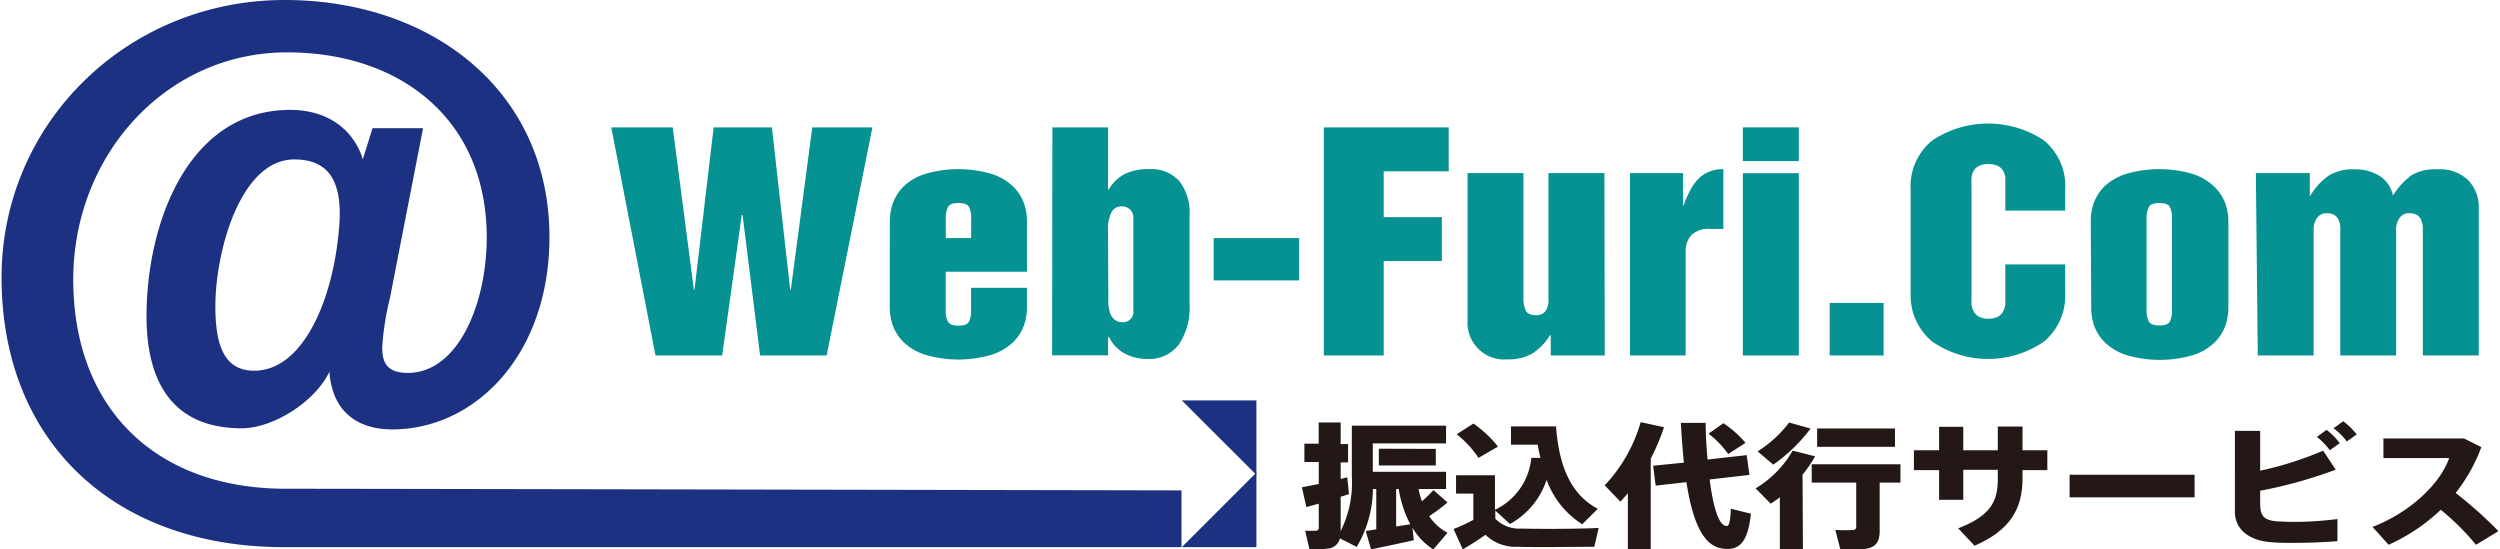
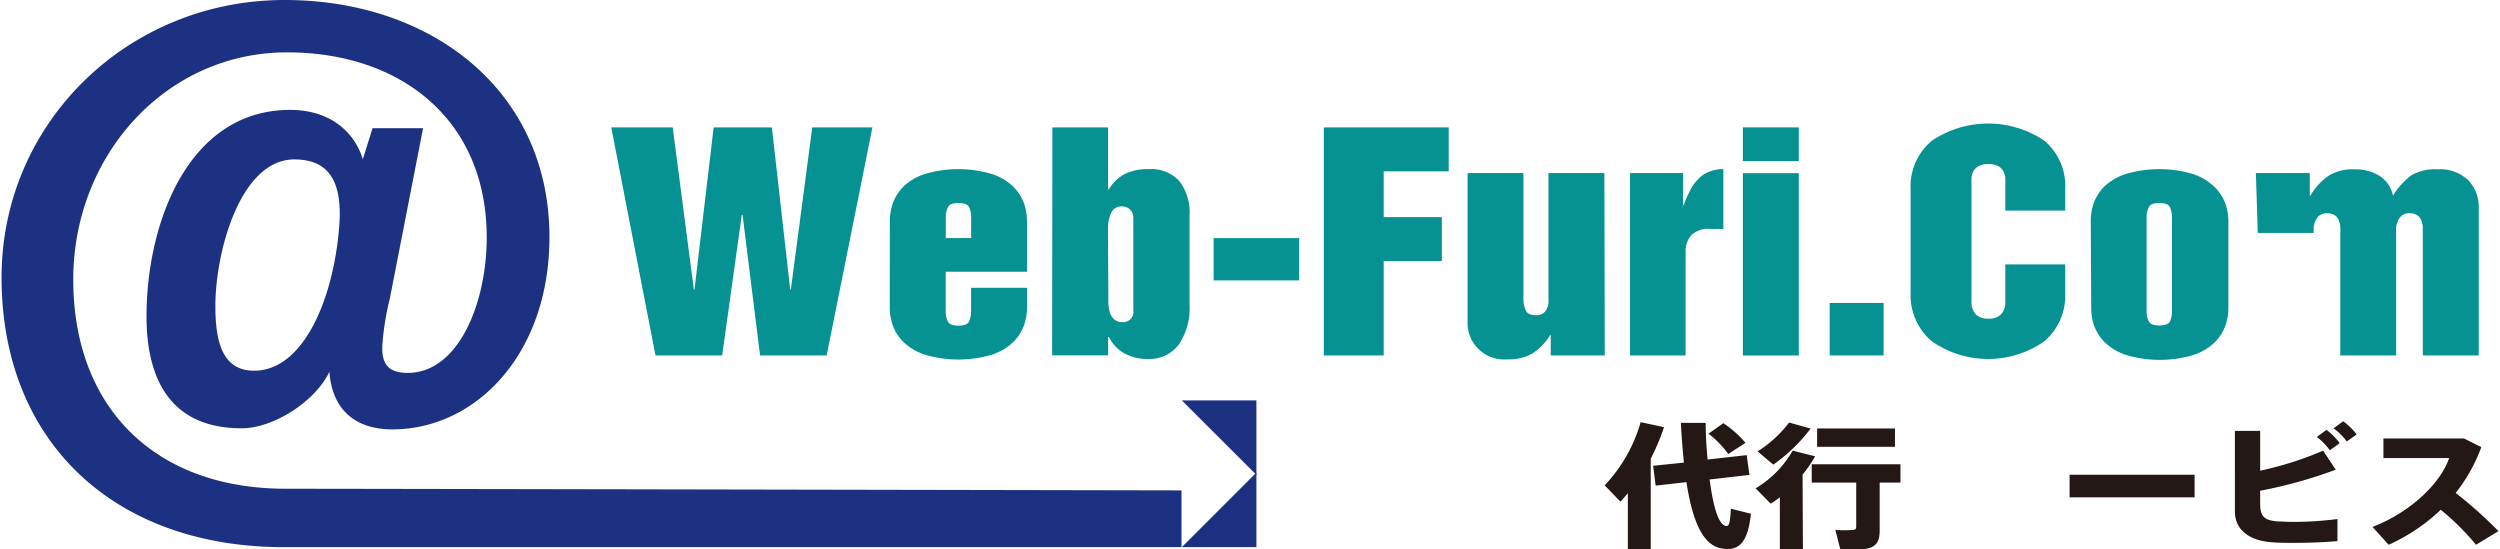
<svg xmlns="http://www.w3.org/2000/svg" id="レイヤー_1" data-name="レイヤー 1" viewBox="0 0 273 60">
  <defs>
    <style>.cls-1{fill:none;}.cls-2{fill:#1d3182;}.cls-3{fill:#069292;}.cls-4{fill:#231815;}</style>
  </defs>
  <title>アートボード 1</title>
  <rect class="cls-1" width="273" height="60" />
  <path class="cls-2" d="M26.4,46.77C18.76,46.77,16,41.6,16,34.54,16,24.45,20.5,12,31.69,12c4.3,0,7,2.35,7.93,5.39L40.68,14H46.2l-3.63,18.6a29.25,29.25,0,0,0-.83,5.31c0,1.52.37,2.81,2.79,2.81,5.52,0,8.62-7.59,8.62-14.8,0-12.91-9.45-20.2-21.77-20.2C18.16,5.69,8,16.93,8,30.52c0,14,8.92,22.85,23.2,22.85,7.63,0,97.82.18,97.82.18v6.2h-98C12.34,59.75.17,48.13.17,30.29.17,13.44,13.93,0,31.08,0,47.25,0,60,10,60,25.89c0,12.83-8.09,21-17.16,21-3.93,0-6.57-2.05-6.87-6.3C34.48,43.8,29.87,46.77,26.4,46.77ZM23.52,33.48c0,4.4,1.06,7,4.24,7,5.36,0,8.69-7.82,9.29-15.86.38-5.09-1.36-7.21-4.91-7.21-5.9,0-8.62,10.09-8.62,16Z" />
  <path class="cls-3" d="M66.75,13.91h6.71l2.31,17.71h.07l2.09-17.71h6.36l2,17.71h.07l2.34-17.71h6.57l-5,24.91H83L81.09,23.48H81L78.86,38.82H71.58Z" />
  <path class="cls-3" d="M97.17,24.16a6,6,0,0,1,.34-2,5,5,0,0,1,1.17-1.81A6.07,6.07,0,0,1,101,19a12.87,12.87,0,0,1,7.31,0,6.07,6.07,0,0,1,2.33,1.37,5,5,0,0,1,1.17,1.81,6,6,0,0,1,.34,2v5.49h-8.88v4.27a2.37,2.37,0,0,0,.25,1.19c.16.29.54.43,1.14.43s1-.14,1.15-.43a2.62,2.62,0,0,0,.23-1.19V31.43h6.11v2.12a6,6,0,0,1-.34,2,4.93,4.93,0,0,1-1.17,1.81,6.07,6.07,0,0,1-2.33,1.37,12.87,12.87,0,0,1-7.31,0,6.07,6.07,0,0,1-2.33-1.37,4.93,4.93,0,0,1-1.17-1.81,6,6,0,0,1-.34-2ZM103.28,26h2.77V23.79a2.58,2.58,0,0,0-.23-1.18c-.16-.3-.54-.44-1.15-.44s-1,.14-1.14.44a2.33,2.33,0,0,0-.25,1.18Z" />
  <path class="cls-3" d="M114.92,13.91H121V20.7h.07A4.52,4.52,0,0,1,122.82,19a5.78,5.78,0,0,1,2.65-.53,4.15,4.15,0,0,1,3.32,1.31,5.62,5.62,0,0,1,1.11,3.74v9.73a7.15,7.15,0,0,1-1.18,4.38,4,4,0,0,1-3.36,1.57,5.22,5.22,0,0,1-2.59-.62,4.11,4.11,0,0,1-1.67-1.78H121v2h-6.11Zm6.11,18c0,.48,0,.88,0,1.21a4.37,4.37,0,0,0,.17,1,1.66,1.66,0,0,0,.48.76,1.28,1.28,0,0,0,.87.3,1.13,1.13,0,0,0,1.21-1.31V23.76a1.16,1.16,0,0,0-.37-.89,1.24,1.24,0,0,0-.84-.33,1.22,1.22,0,0,0-1.22.72,4.18,4.18,0,0,0-.34,1.81Z" />
  <path class="cls-3" d="M132.53,26h9.34v4.62h-9.34Z" />
  <path class="cls-3" d="M144.56,13.91H158.2v4.8h-7.1v5h6.35v4.8H151.1V38.82h-6.54Z" />
  <path class="cls-3" d="M175.24,38.82h-5.9V36.6h-.07a6.31,6.31,0,0,1-1.93,2,5.14,5.14,0,0,1-2.72.64A4,4,0,0,1,160.26,35V18.9h6.1V32.52a3.17,3.17,0,0,0,.25,1.37c.16.36.54.53,1.14.53a1.23,1.23,0,0,0,.78-.22,1.15,1.15,0,0,0,.4-.53,1.93,1.93,0,0,0,.16-.59,3.52,3.52,0,0,0,0-.56V18.9h6.11Z" />
  <path class="cls-3" d="M178,18.9h5.79v3.52h.07A2.81,2.81,0,0,0,184,22c.26-.6.49-1.08.69-1.45a5.2,5.2,0,0,1,.76-1,3.3,3.3,0,0,1,1.14-.78,3.9,3.9,0,0,1,1.6-.3V25h-1.42a2.7,2.7,0,0,0-2.08.68,2.66,2.66,0,0,0-.62,1.84V38.82H178Z" />
  <path class="cls-3" d="M190.32,13.91h6.11v3.68h-6.11Zm0,5h6.11V38.82h-6.11Z" />
  <path class="cls-3" d="M199.8,38.82V33.08h5.89v5.74Z" />
  <path class="cls-3" d="M208.64,20.7A6.46,6.46,0,0,1,211,15.34a11,11,0,0,1,12.21,0,6.46,6.46,0,0,1,2.31,5.36V23h-6.54v-2.8c0-.32,0-.59,0-.82a2.31,2.31,0,0,0-.21-.68,1.34,1.34,0,0,0-.57-.56,2.16,2.16,0,0,0-1.07-.22,2.12,2.12,0,0,0-1.06.22,1.34,1.34,0,0,0-.57.56,1.84,1.84,0,0,0-.21.68,6.5,6.5,0,0,0,0,.82V32.52a5.58,5.58,0,0,0,0,.72,2,2,0,0,0,.21.71,1.39,1.39,0,0,0,.57.61,2,2,0,0,0,1.06.24,2,2,0,0,0,1.07-.24,1.39,1.39,0,0,0,.57-.61,2.58,2.58,0,0,0,.21-.71q0-.35,0-.72V28.87h6.54V32a6.54,6.54,0,0,1-2.28,5.27,10.73,10.73,0,0,1-12.28,0A6.56,6.56,0,0,1,208.64,32Z" />
  <path class="cls-3" d="M228.31,24.16a6,6,0,0,1,.33-2,5,5,0,0,1,1.17-1.81A6.15,6.15,0,0,1,232.14,19a12.87,12.87,0,0,1,7.31,0,6.07,6.07,0,0,1,2.33,1.37A5,5,0,0,1,243,22.2a6,6,0,0,1,.34,2v9.39a6,6,0,0,1-.34,2,4.93,4.93,0,0,1-1.17,1.81,6.07,6.07,0,0,1-2.33,1.37,12.87,12.87,0,0,1-7.31,0,6.15,6.15,0,0,1-2.33-1.37,4.93,4.93,0,0,1-1.17-1.81,6,6,0,0,1-.33-2Zm6.1,9.76a2.37,2.37,0,0,0,.25,1.19c.16.29.54.43,1.14.43s1-.14,1.15-.43a2.62,2.62,0,0,0,.23-1.19V23.79a2.58,2.58,0,0,0-.23-1.18c-.15-.3-.54-.44-1.15-.44s-1,.14-1.14.44a2.33,2.33,0,0,0-.25,1.18Z" />
-   <path class="cls-3" d="M246.34,18.9h5.89v2.46h.07a6.75,6.75,0,0,1,2-2.18,5,5,0,0,1,2.79-.69,5.06,5.06,0,0,1,2.73.7,3.32,3.32,0,0,1,1.49,2.17,8.2,8.2,0,0,1,2-2.21,5.12,5.12,0,0,1,2.9-.66,4.43,4.43,0,0,1,3.32,1.19,4.21,4.21,0,0,1,1.15,3.08V38.82h-6.11V25.44c0-.27,0-.51,0-.71a3.51,3.51,0,0,0-.16-.66,1.14,1.14,0,0,0-.44-.56,1.48,1.48,0,0,0-.86-.22,1.25,1.25,0,0,0-.83.25,1.47,1.47,0,0,0-.44.61,2.32,2.32,0,0,0-.18.67,4.4,4.4,0,0,0,0,.62V38.82h-6.1V25.44a7,7,0,0,0,0-.71,2.87,2.87,0,0,0-.16-.66,1.14,1.14,0,0,0-.44-.56,1.47,1.47,0,0,0-.85-.22,1.26,1.26,0,0,0-.84.25,1.47,1.47,0,0,0-.44.61,2.32,2.32,0,0,0-.18.67c0,.21,0,.42,0,.62V38.82h-6.1Z" />
+   <path class="cls-3" d="M246.34,18.9h5.89v2.46h.07a6.75,6.75,0,0,1,2-2.18,5,5,0,0,1,2.79-.69,5.06,5.06,0,0,1,2.73.7,3.32,3.32,0,0,1,1.49,2.17,8.2,8.2,0,0,1,2-2.21,5.12,5.12,0,0,1,2.9-.66,4.43,4.43,0,0,1,3.32,1.19,4.21,4.21,0,0,1,1.15,3.08V38.82h-6.11V25.44c0-.27,0-.51,0-.71a3.51,3.51,0,0,0-.16-.66,1.14,1.14,0,0,0-.44-.56,1.48,1.48,0,0,0-.86-.22,1.25,1.25,0,0,0-.83.25,1.47,1.47,0,0,0-.44.61,2.32,2.32,0,0,0-.18.67,4.4,4.4,0,0,0,0,.62V38.82h-6.1V25.44a7,7,0,0,0,0-.71,2.87,2.87,0,0,0-.16-.66,1.14,1.14,0,0,0-.44-.56,1.47,1.47,0,0,0-.85-.22,1.26,1.26,0,0,0-.84.25,1.47,1.47,0,0,0-.44.61,2.32,2.32,0,0,0-.18.67c0,.21,0,.42,0,.62h-6.1Z" />
  <polygon class="cls-2" points="137.2 59.75 129.05 59.75 137.2 51.6 137.2 59.75" />
  <polygon class="cls-2" points="137.2 43.72 137.2 51.86 129.05 43.72 137.2 43.72" />
-   <path class="cls-4" d="M150.29,57.8V53.4h-.37a12.52,12.52,0,0,1-1.77,6.32l-1.83-.93a1.46,1.46,0,0,1-1.39,1.12A12.86,12.86,0,0,1,143,60l-.48-2.05a10.1,10.1,0,0,0,1.17,0,.3.3,0,0,0,.32-.34V55l-1.36.37-.48-2.16,1.84-.36V50.45h-1.57v-2H144V46.13h2.4v2.36h.81v2h-.81V52.3l.72-.18.19,1.84c-.29.09-.58.19-.91.28V58a11.9,11.9,0,0,0,1.22-6V46.48h10.29v1.94h-8v3.1h8V53.4h-3a9.3,9.3,0,0,0,.36,1.34,12.5,12.5,0,0,0,1.26-1.22l1.54,1.35a18.36,18.36,0,0,1-2,1.49,5.48,5.48,0,0,0,2,1.82L156.52,60a7.1,7.1,0,0,1-2.28-2.37l.15,1.36c-1.37.31-3.43.75-4.67,1l-.58-2Zm6.5-8.78v1.81h-6.22V49ZM154,57.25a12.53,12.53,0,0,1-1.26-3.85h-.28v4.09Z" />
-   <path class="cls-4" d="M166.11,57.72c1.81.05,6.29.05,8.46-.07l-.47,2.06c-2.06,0-6.35.07-8.38,0a4.74,4.74,0,0,1-3.51-1.31c-.89.63-1.72,1.15-2.48,1.59l-1-2.22a20.24,20.24,0,0,0,2.16-1V53.9H159v-2h4.25v3.77A7,7,0,0,0,167.22,50l1,0a14.61,14.61,0,0,1-.3-1.44H165v-2h4.92c.34,4.73,1.85,7.57,4.56,9l-1.7,1.69a9.64,9.64,0,0,1-3.89-4.85,8.57,8.57,0,0,1-4,4.82l-1.6-1.46v.89A3.66,3.66,0,0,0,166.11,57.72ZM160.9,46.25a12.7,12.7,0,0,1,2.68,2.52L161.45,50a11.16,11.16,0,0,0-2.38-2.58Z" />
  <path class="cls-4" d="M180.26,60h-2.5V53.86c-.27.32-.53.63-.81.92L175.23,53a16.69,16.69,0,0,0,3.93-6.9l2.55.55a24,24,0,0,1-1.45,3.44Zm3.62-9.48c-.13-1.36-.25-2.81-.33-4.34h2.71c0,1.46.1,2.81.21,4l4.27-.48.3,2.16-4.35.5c.41,3.1,1,5,1.82,5.08.31.05.43-.44.5-1.89l2.19.55c-.34,3.3-1.4,4.11-3.24,3.78-2.08-.37-3.17-3.16-3.8-7.23l-3.36.38-.28-2.17Zm4.31-4.31a11.52,11.52,0,0,1,2.42,2.15l-1.89,1.22a10.3,10.3,0,0,0-2.15-2.22Z" />
  <path class="cls-4" d="M196.88,60h-2.52v-5.7a11.23,11.23,0,0,1-1,.7l-1.65-1.67a11.37,11.37,0,0,0,4.05-4.12l2.45.62a14.19,14.19,0,0,1-1.37,2Zm.84-13.2a18.3,18.3,0,0,1-4.08,3.94l-1.71-1.45a13,13,0,0,0,3.44-3.15ZM205.26,58c0,1.15-.41,1.78-1.57,1.94a17.32,17.32,0,0,1-2.74,0l-.53-2.07a14.3,14.3,0,0,0,1.92,0c.26,0,.36-.13.36-.37v-4.8h-4.86v-2h9.69v2h-2.27Zm1.67-11.21v2h-8.5v-2Z" />
-   <path class="cls-4" d="M211.75,49.17V46.61h2.64v2.56h3.77V46.58h2.7v2.59h2.71v2.17h-2.71v.89c0,3.38-1.39,5.7-5.24,7.36l-1.79-1.9c3.61-1.38,4.33-3,4.33-5.39v-1h-3.77v3.28h-2.64V51.34H209V49.17Z" />
  <path class="cls-4" d="M239.65,51.84v2.47H226V51.84Z" />
  <path class="cls-4" d="M255.06,51.29a50.62,50.62,0,0,1-8.25,2.3v1.35c0,1.44.4,1.87,1.9,2,.42,0,1,.05,1.62.05a38.35,38.35,0,0,0,4.92-.31v2.41c-1.49.13-3.23.19-4.75.19-.91,0-1.7,0-2.33-.06-2.62-.15-4.12-1.44-4.12-3.35V47.05h2.76V51.4a37,37,0,0,0,6.88-2.19Zm-1-4.35a7.6,7.6,0,0,1,1.44,1.45l-1.08.78A7.56,7.56,0,0,0,253,47.71Zm1.82-.94a7.43,7.43,0,0,1,1.47,1.44l-1.08.77a6.39,6.39,0,0,0-1.45-1.44Z" />
  <path class="cls-4" d="M272.83,58l-2.45,1.49a26.77,26.77,0,0,0-3.85-3.82,20.45,20.45,0,0,1-5.69,3.82l-1.76-1.95c4.3-1.67,7.45-4.85,8.37-7.52h-7.18V47.88h8.8l1.89.95a18.3,18.3,0,0,1-2.8,5A46.66,46.66,0,0,1,272.83,58Z" />
</svg>